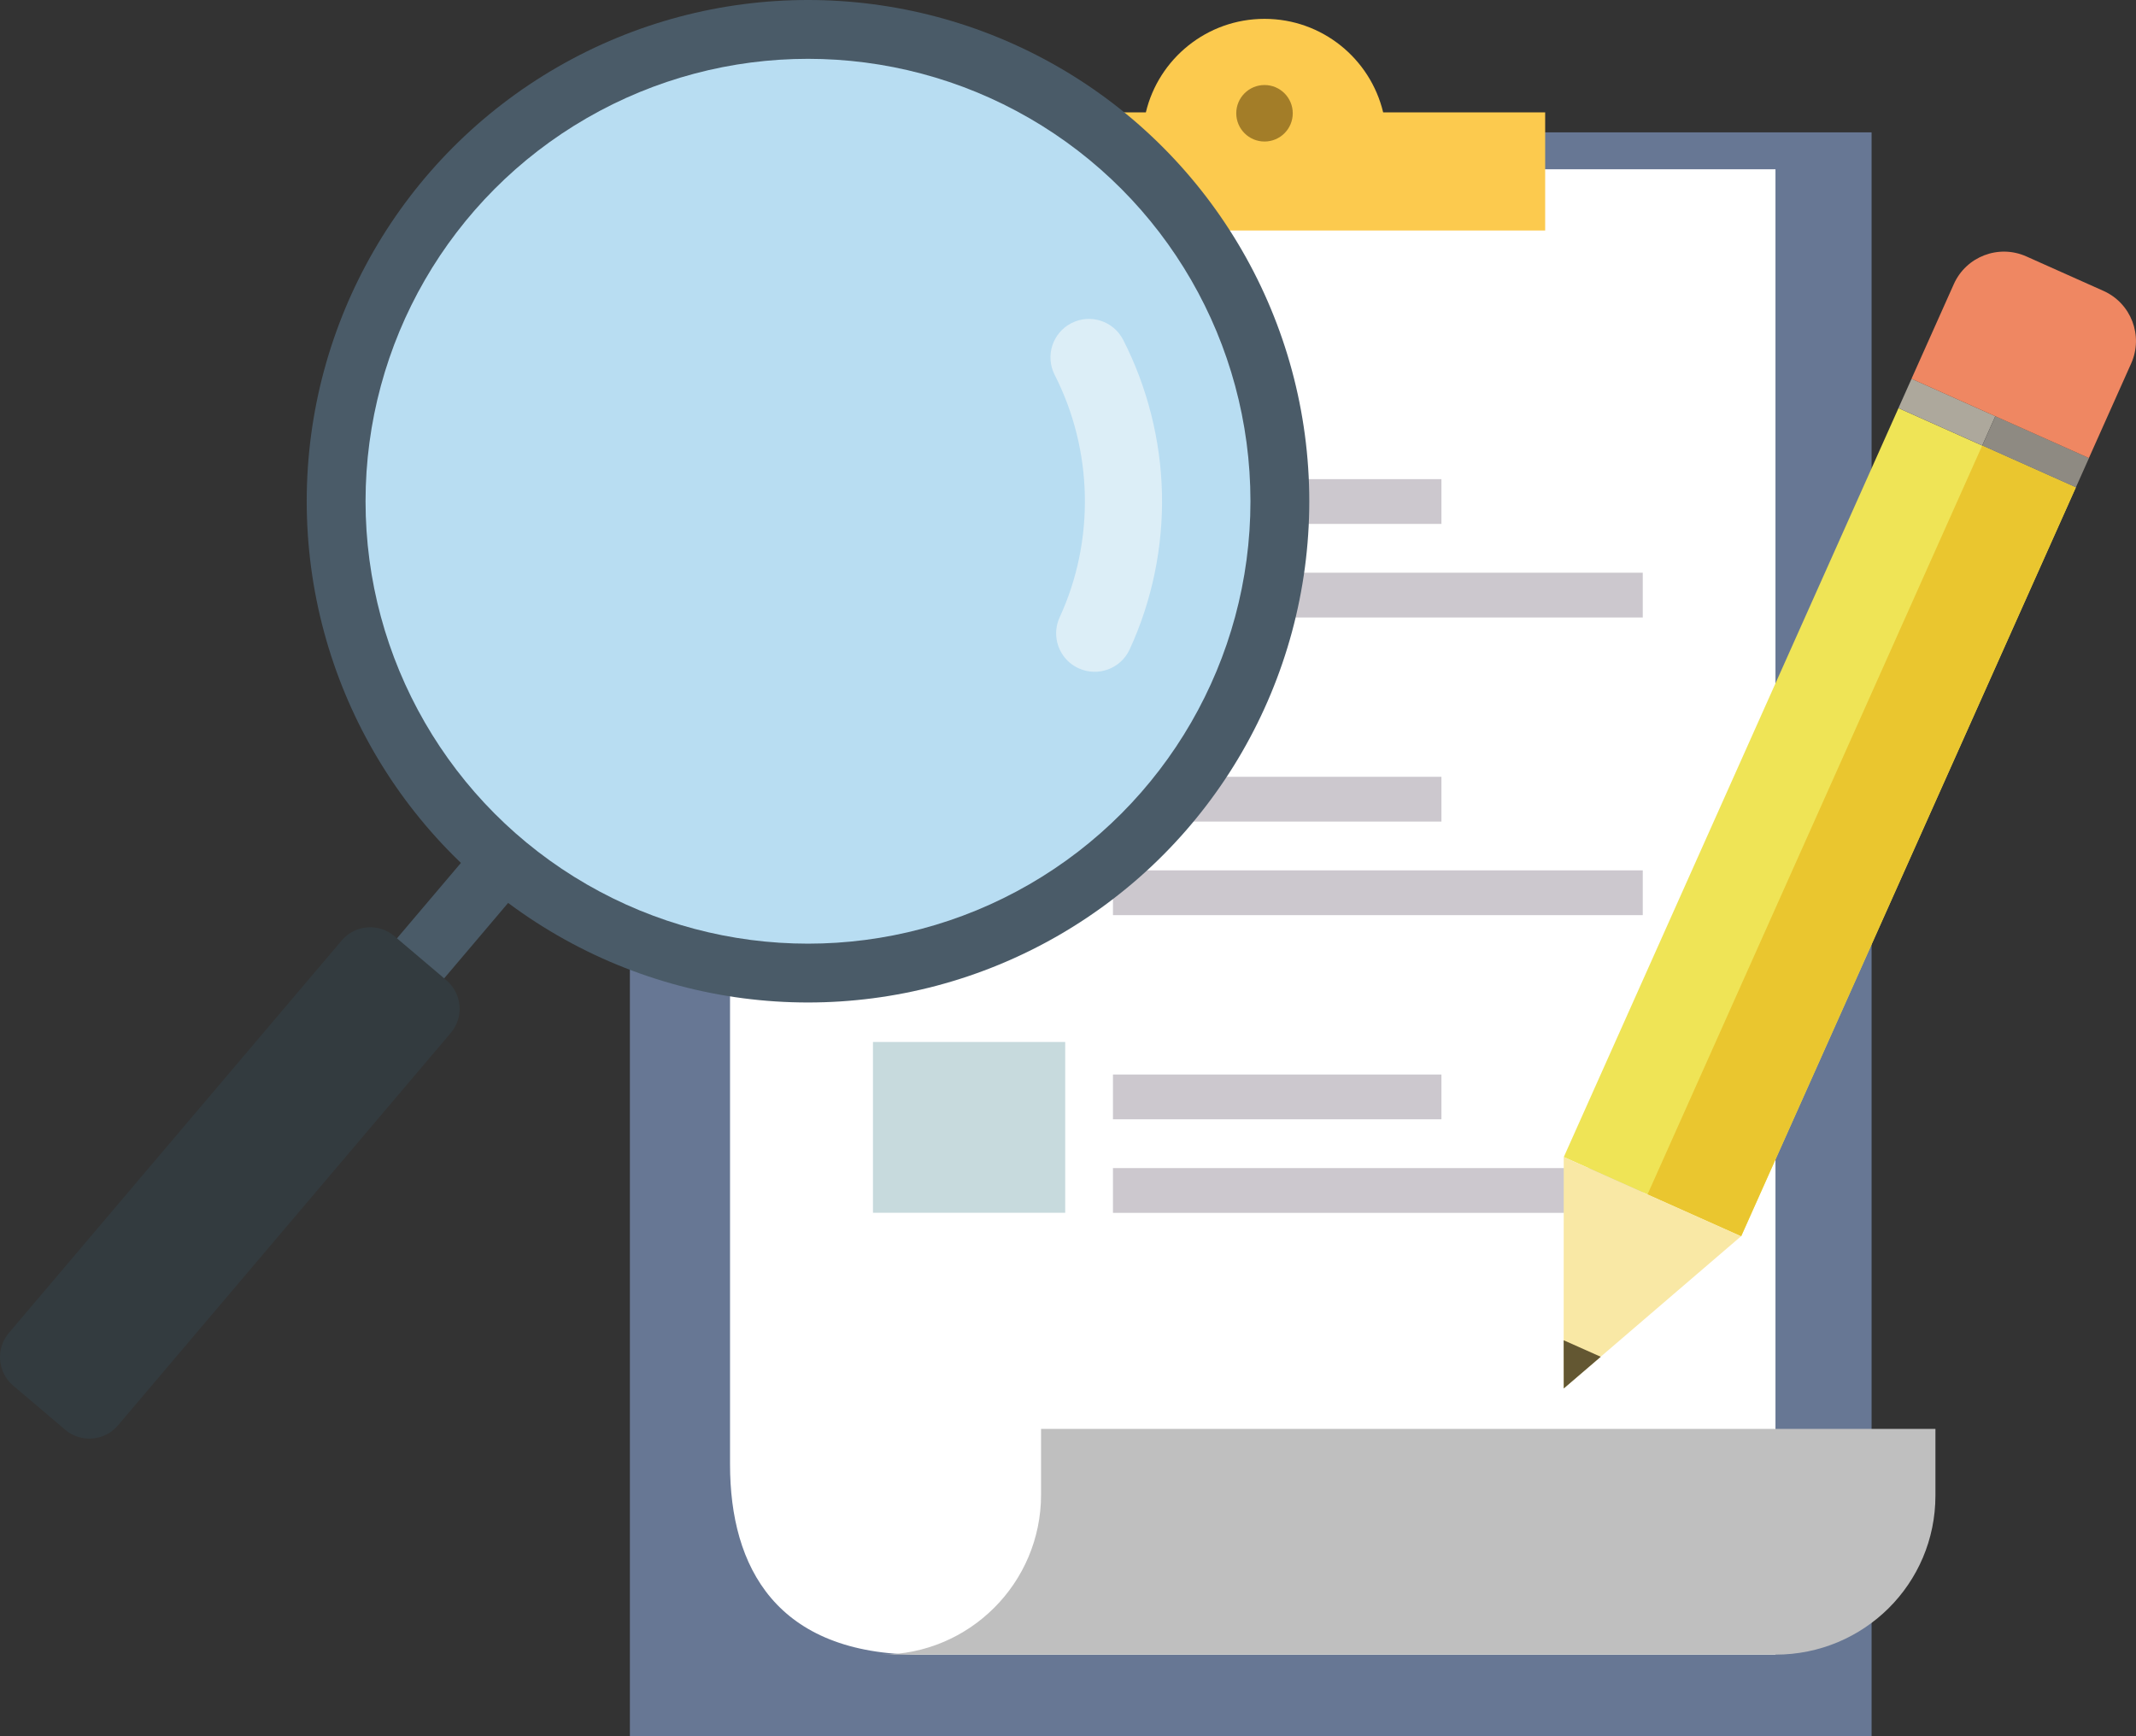
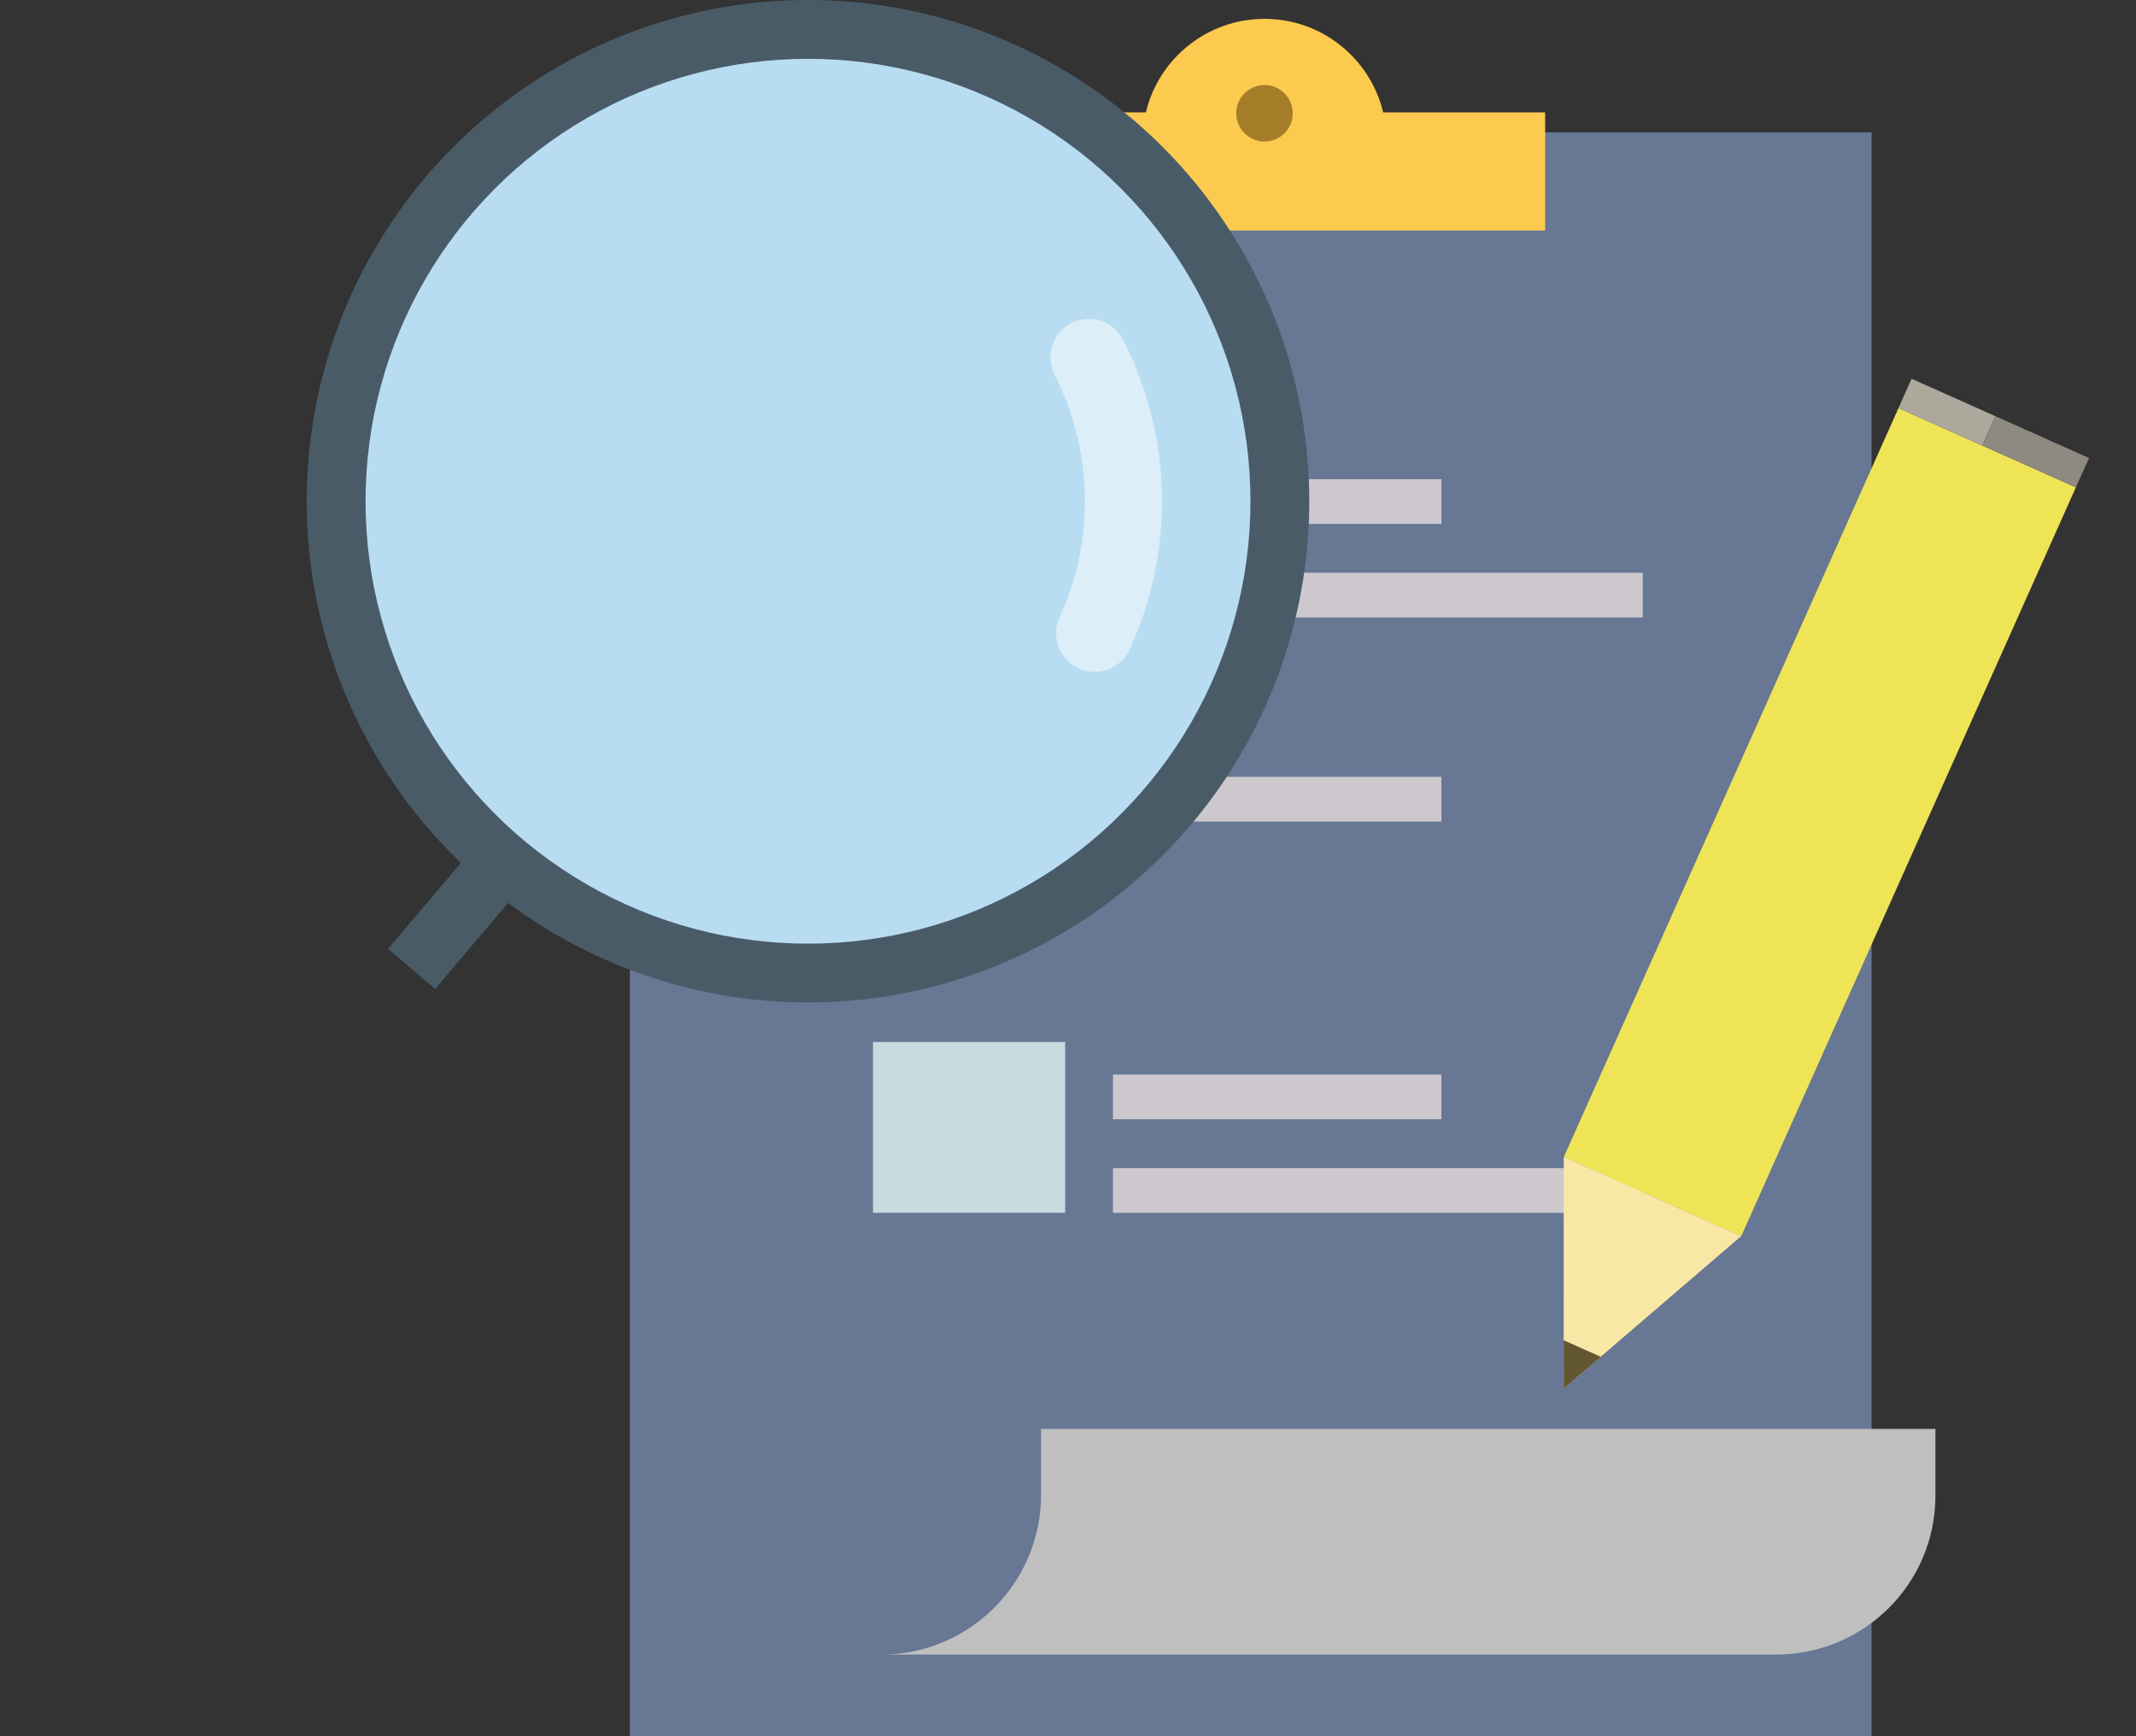
<svg xmlns="http://www.w3.org/2000/svg" version="1.1" id="svg2" x="0px" y="0px" viewBox="0 0 3024.5 2458.3" style="enable-background:new 0 0 3024.5 2458.3;" xml:space="preserve">
  <rect x="0" y="0" width="3024.5" height="2458.3" fill="#333333" stroke="none" />
  <style type="text/css">
	.st0{fill:#677794;}
	.st1{fill:#FFFFFF;}
	.st2{fill:#FCCA4E;}
	.st3{fill:#BFBFBF;}
	.st4{fill:#A37D28;}
	.st5{fill:#9884A5;}
	.st6{fill:#CCC8CE;}
	.st7{fill:#C7DADD;}
	.st8{fill:#4A5B68;}
	.st9{fill:#B8DDF2;}
	.st10{fill:#DCEEF7;}
	.st11{fill:#333B3F;}
	.st12{fill:#EFE456;}
	.st13{fill:#EAC62F;}
	.st14{fill:#F9E8A5;}
	.st15{fill:#635732;}
	.st16{fill:#ADA89C;}
	.st17{fill:#8E8A82;}
	.st18{fill:#EF8762;}
</style>
  <g>
    <rect x="891.9" y="187.4" class="st0" width="1758.2" height="2270.9" />
-     <path class="st1" d="M2514.1,2343.1h-269.3c0,0-737.9,0-941.8,0s-269.3-123.8-269.3-269.3s0-1834.1,0-1834.1h1480.3v1834.1V2343.1z   " />
    <path class="st2" d="M1958.5,159.1c-18.2-76-86.5-132.4-168-132.4s-149.9,56.5-168,132.4H1393v167.3h794.9V159.1H1958.5z" />
    <path class="st3" d="M2514.1,2343.1L2514.1,2343.1c125.1,0,226.4-100.2,226.4-225.3v-94.4H1474.1v93.2v0   c0,125.1-101.4,226.4-226.4,226.4h0H2514.1z" />
    <circle class="st4" cx="1790.5" cy="160.4" r="40" />
    <rect x="1236.1" y="632.4" class="st5" width="272.2" height="241.9" />
    <rect x="1575.9" y="678.5" class="st6" width="465.1" height="63.4" />
    <rect x="1575.9" y="811" class="st6" width="750.2" height="63.4" />
    <rect x="1236.1" y="1054" class="st5" width="272.2" height="241.9" />
    <rect x="1575.9" y="1100" class="st6" width="465.1" height="63.4" />
-     <rect x="1575.9" y="1232.5" class="st6" width="750.2" height="63.4" />
    <rect x="1236.1" y="1475.5" class="st7" width="272.2" height="241.9" />
    <rect x="1575.9" y="1521.6" class="st6" width="465.1" height="63.4" />
    <rect x="1575.9" y="1654.1" class="st6" width="750.2" height="63.4" />
    <g>
      <circle class="st8" cx="1144.1" cy="709.8" r="709.8" />
      <circle class="st9" cx="1144.1" cy="709.8" r="626.5" />
      <path class="st10" d="M1514.7,938.4c-18.2-15.4-24.7-41.6-14.2-64.4c50-108.4,47.3-236.6-7.1-343.1c-13.7-26.8-3.1-59.6,23.7-73.3    c26.8-13.7,59.6-3.1,73.3,23.7c34.2,66.9,53.2,142.1,54.9,217.5c1.7,75.9-14.1,152.3-45.8,220.9c-12.6,27.3-45,39.2-72.3,26.6    C1522.6,944.2,1518.4,941.5,1514.7,938.4z" />
      <rect x="593.4" y="1223.6" transform="matrix(0.763 0.647 -0.647 0.763 996.862 -101.837)" class="st8" width="87.6" height="167.8" />
-       <path class="st11" d="M92.3,2024.6l-73.6-62.4c-22.3-18.9-25.1-52.4-6.1-74.7l471.2-555.7c18.9-22.3,52.4-25.1,74.7-6.1l73.6,62.4    c22.3,18.9,25.1,52.4,6.1,74.7L167,2018.5C148.1,2040.8,114.6,2043.6,92.3,2024.6z" />
    </g>
    <g>
      <rect x="2439.2" y="583.5" transform="matrix(0.913 0.408 -0.408 0.913 699.278 -950.011)" class="st12" width="275.1" height="1161.6" />
-       <rect x="2563.4" y="610" transform="matrix(0.913 0.408 -0.408 0.913 715.252 -971.901)" class="st13" width="145.2" height="1161.6" />
      <polygon class="st14" points="2214.1,1966.2 2465.3,1750.6 2214.2,1638.4   " />
      <polygon class="st15" points="2214.1,1897.9 2214.2,1966.2 2266.6,1921.3   " />
      <rect x="2691.7" y="560.9" transform="matrix(0.913 0.408 -0.408 0.913 478.029 -1073.974)" class="st16" width="129.9" height="45.5" />
      <rect x="2809.7" y="617" transform="matrix(0.913 0.408 -0.408 0.913 511.857 -1120.33)" class="st17" width="145.2" height="45.5" />
-       <path class="st18" d="M2957.8,648.6l-251.2-112.2l59.9-134c17.5-39.2,63.5-56.8,102.7-39.3l109.2,48.8    c39.2,17.5,56.8,63.5,39.3,102.7L2957.8,648.6z" />
    </g>
  </g>
</svg>